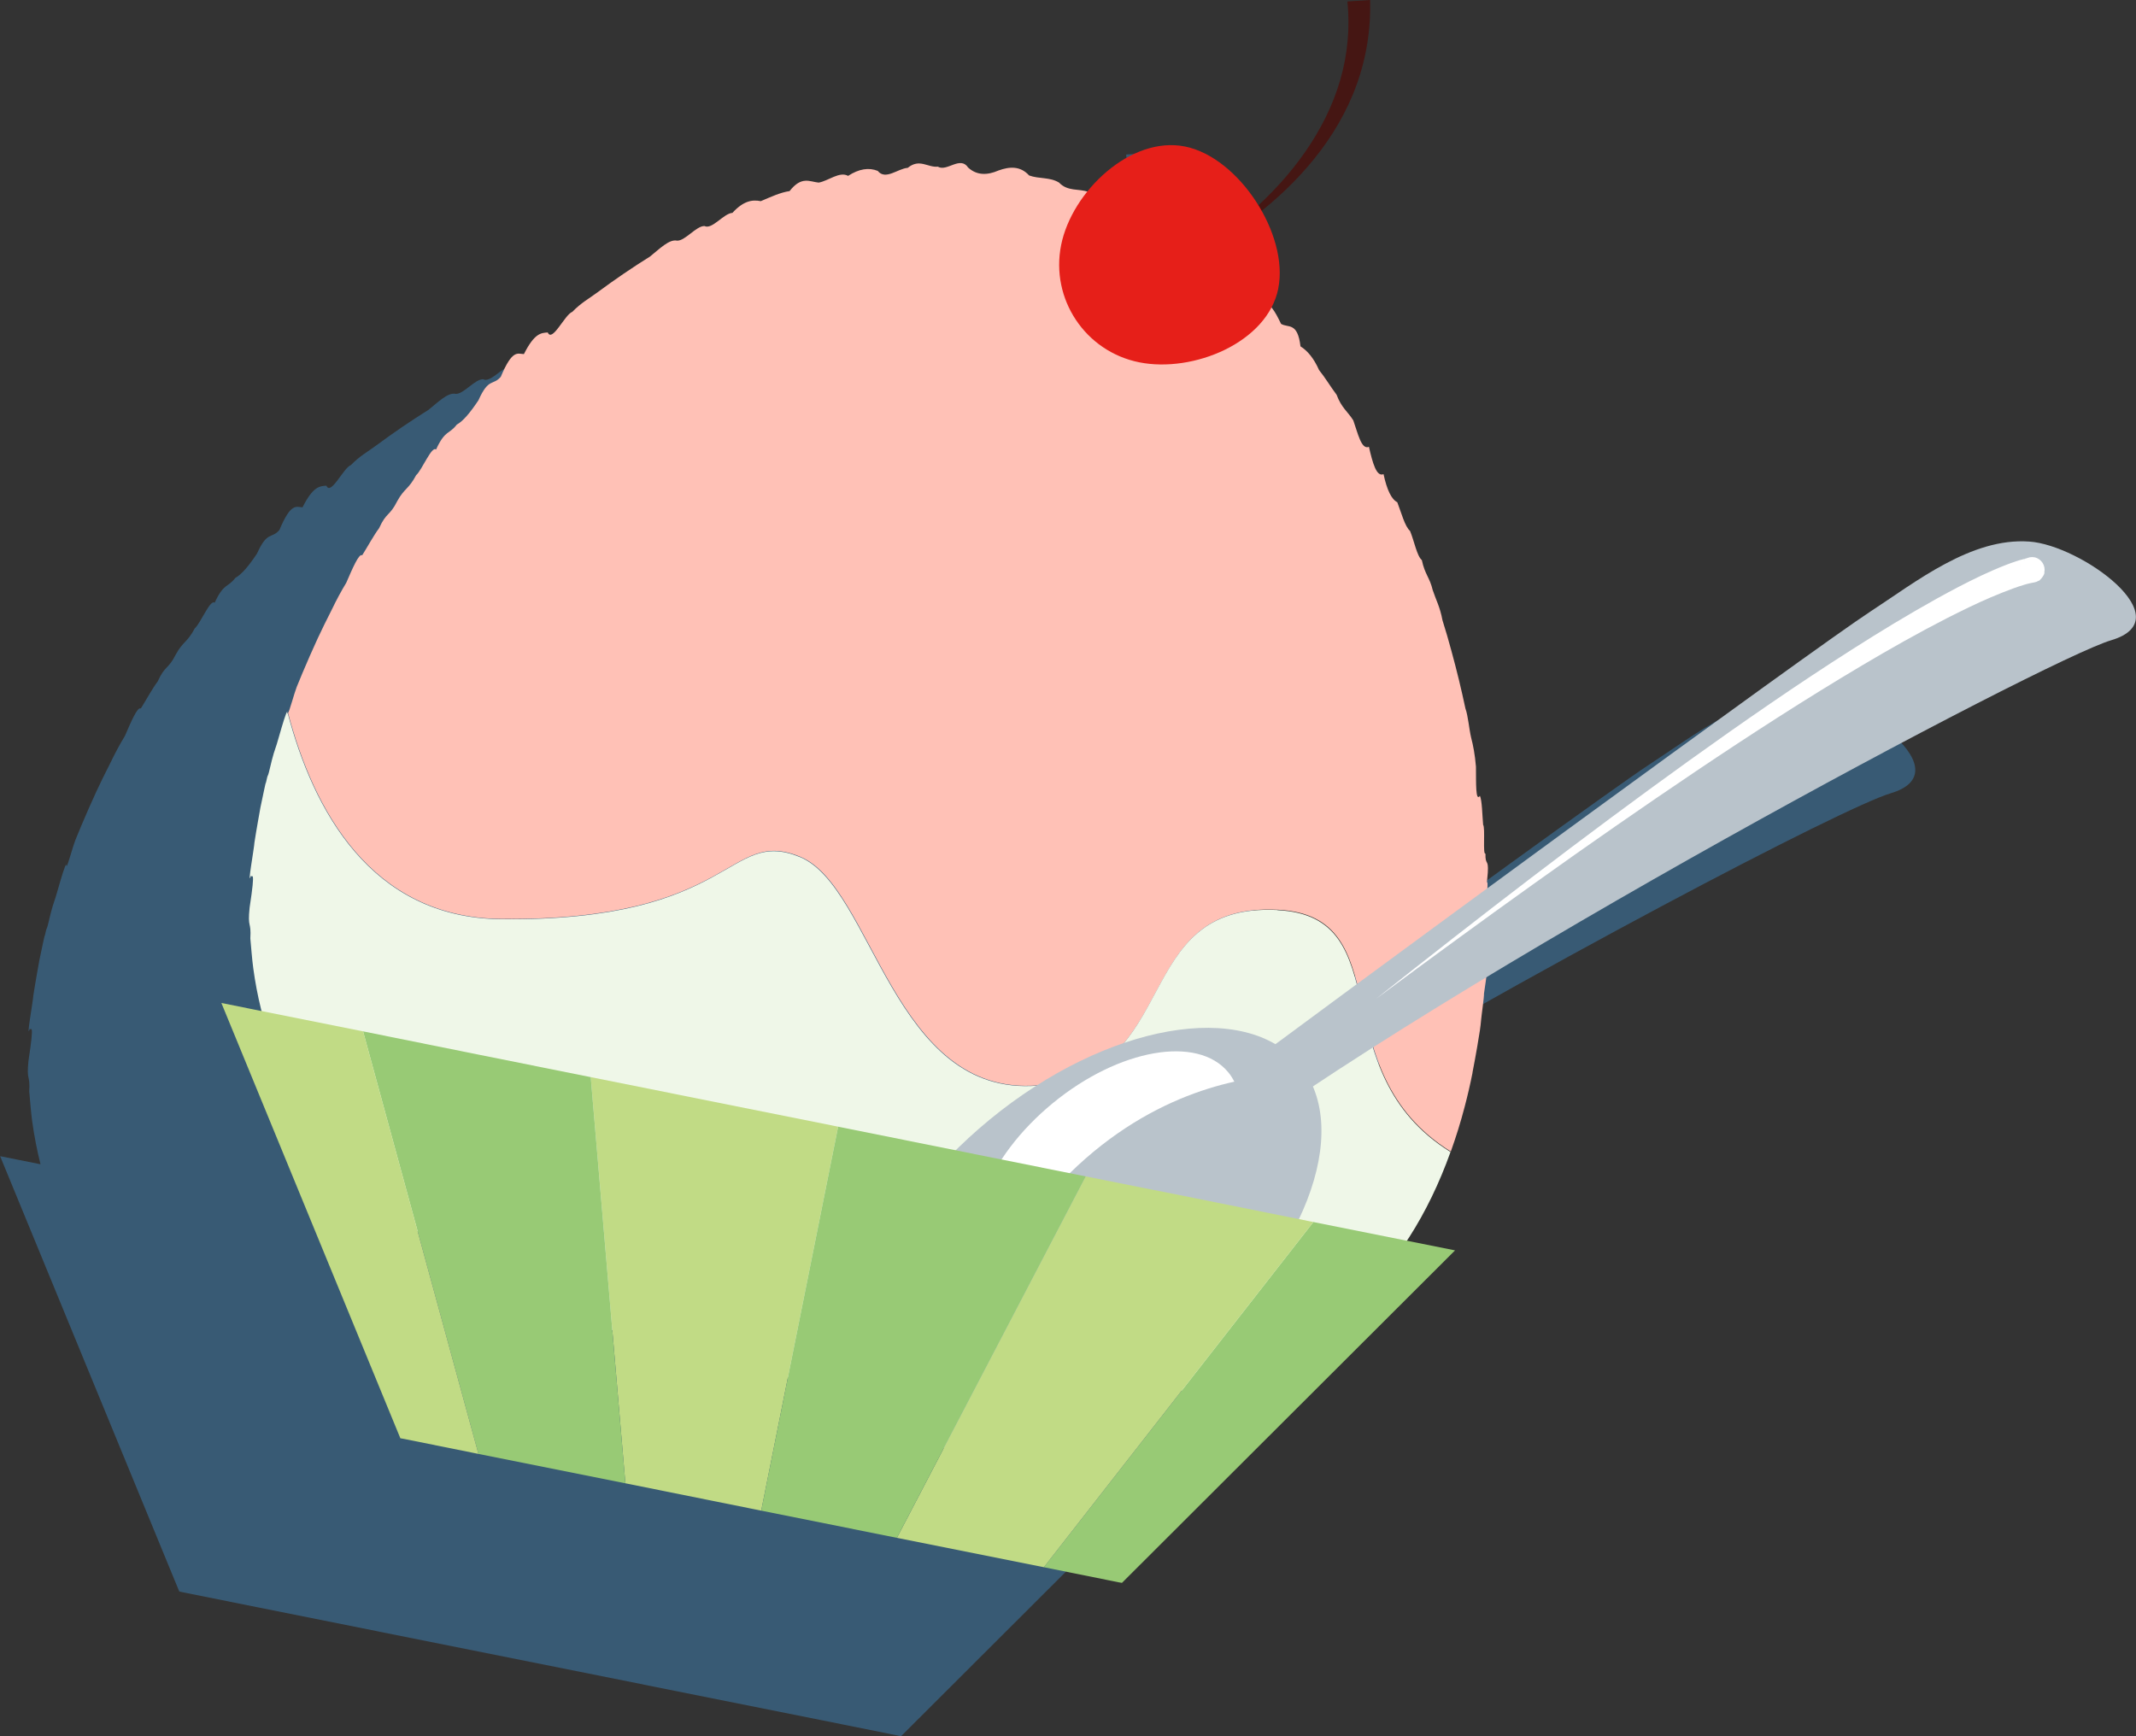
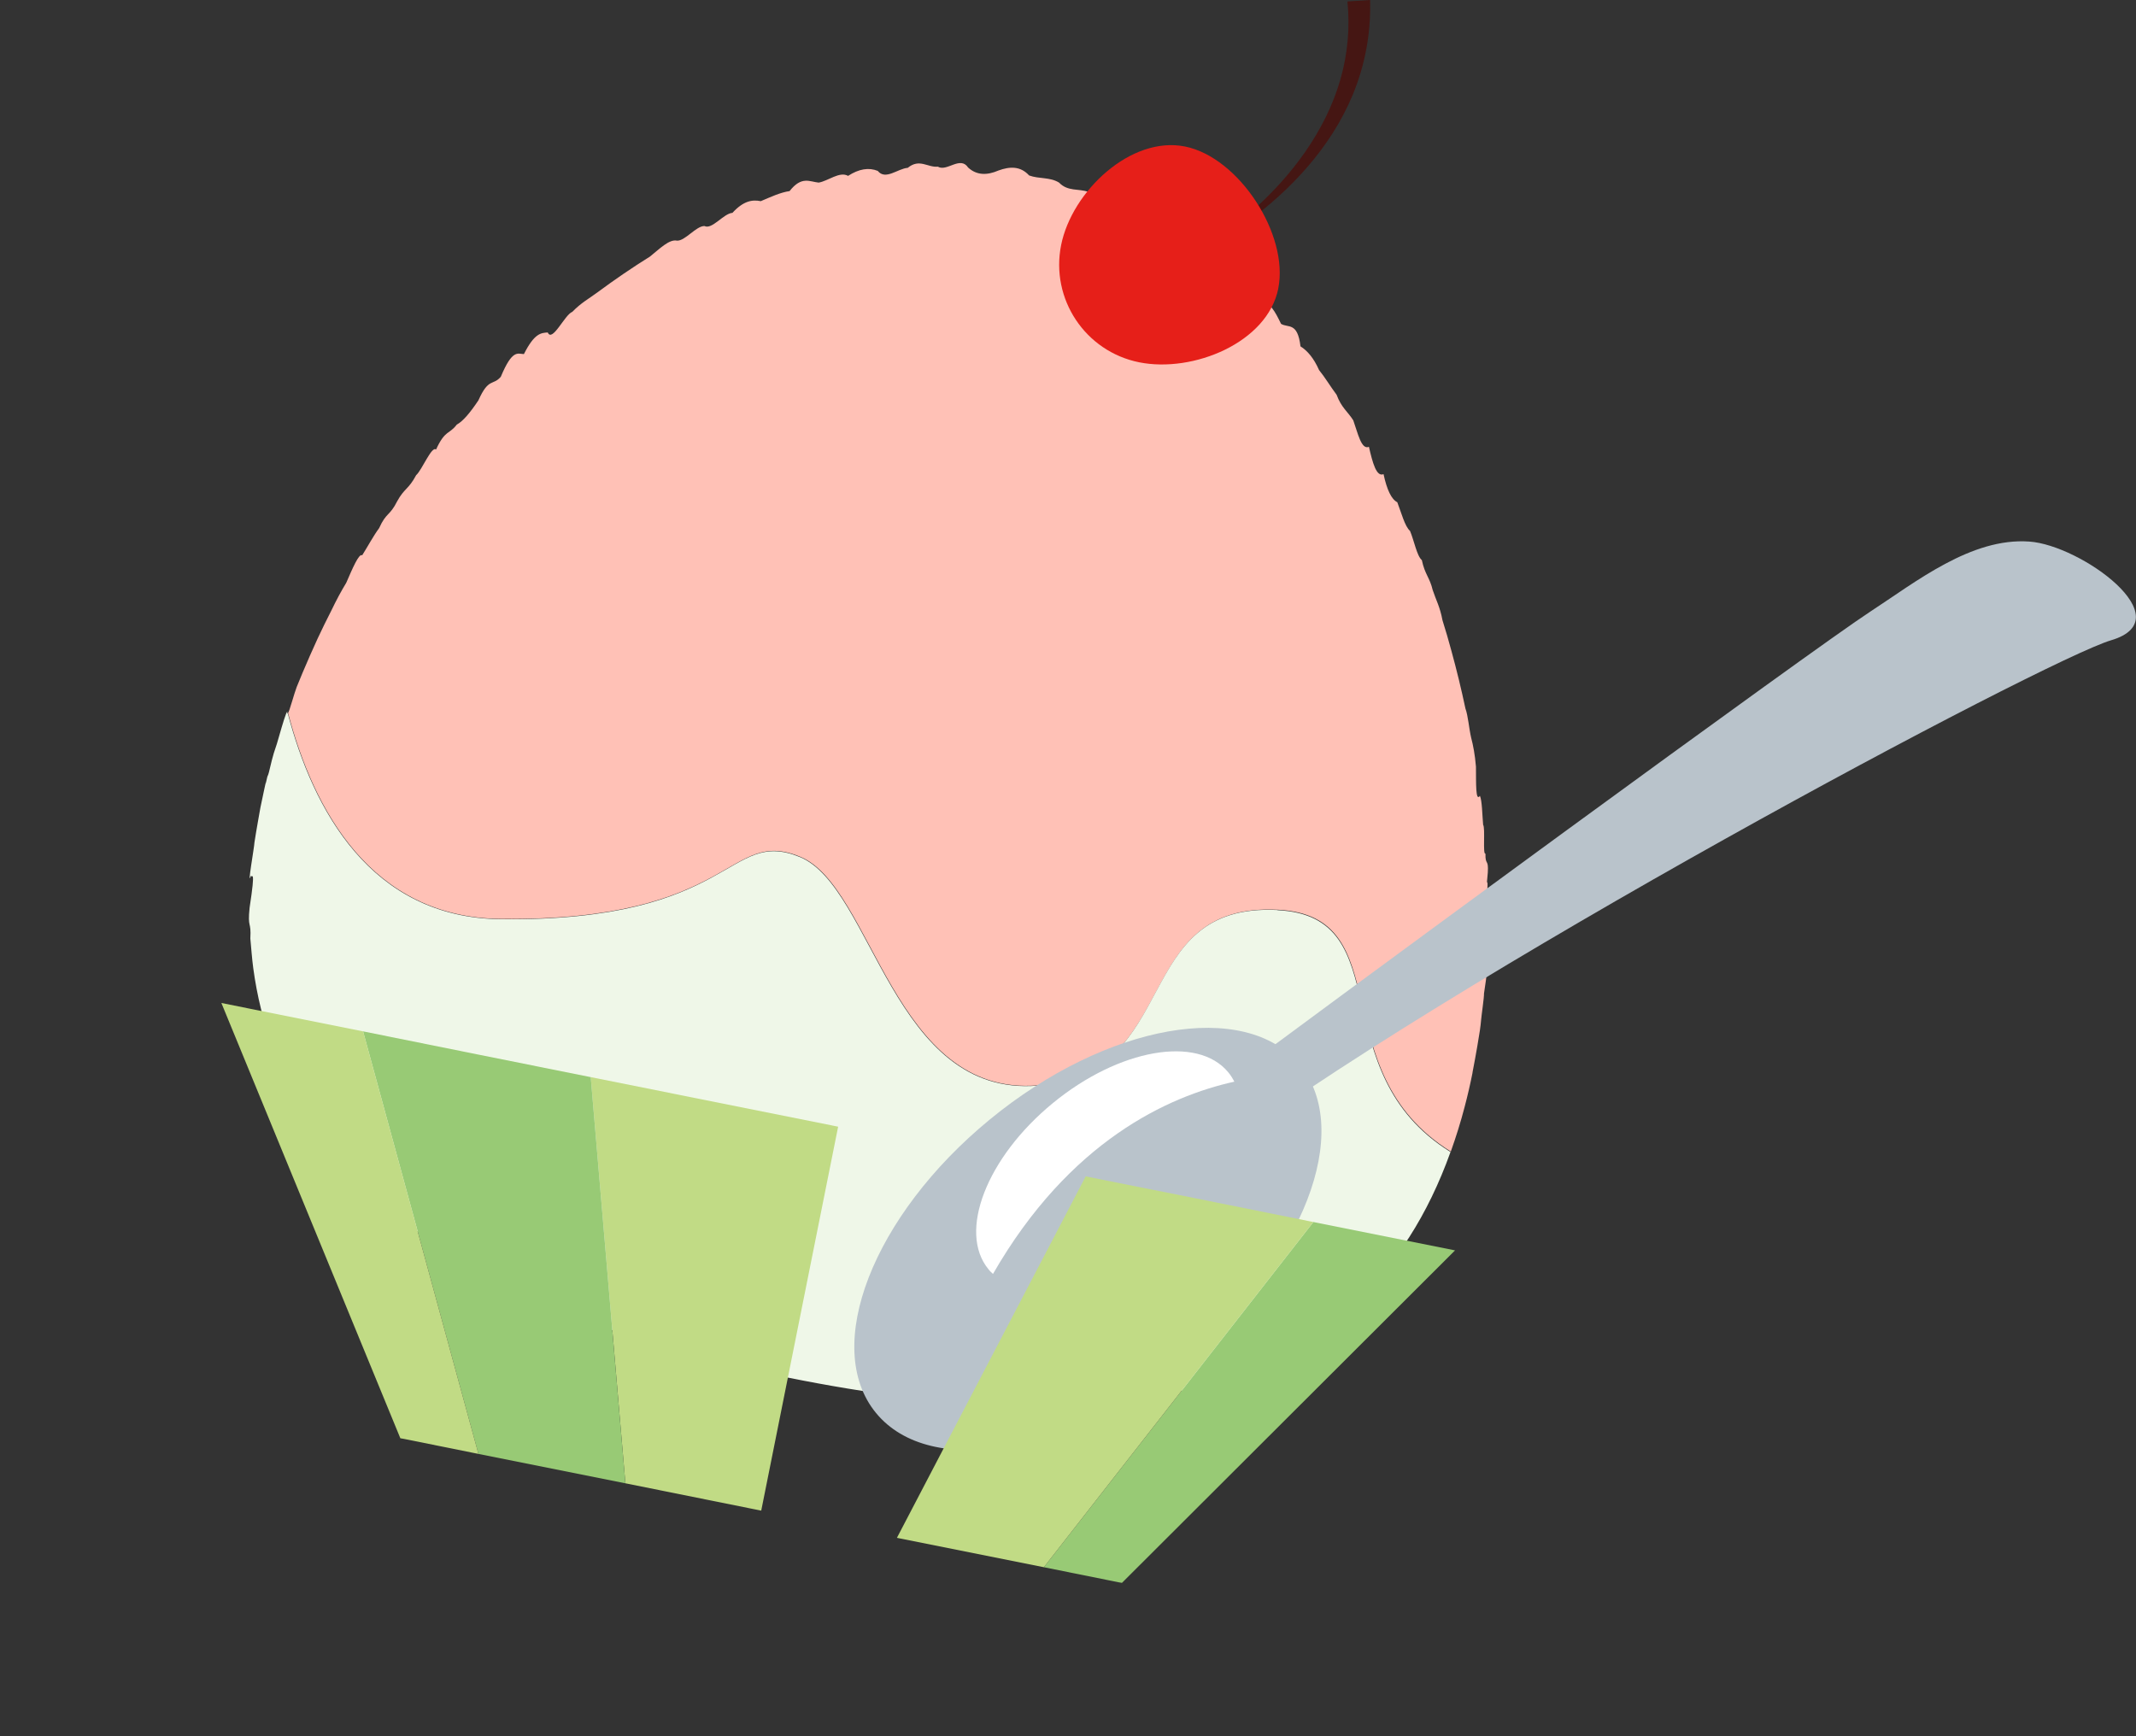
<svg xmlns="http://www.w3.org/2000/svg" id="_レイヤー_2" data-name="レイヤー 2" viewBox="0 0 146.08 118.74">
  <rect x="0" y="0" width="146.08" height="118.74" fill="#333333" stroke="none" />
  <defs>
    <style>
      .cls-1 {
        fill: #eff7fa;
      }

      .cls-2 {
        fill: #fff;
      }

      .cls-3 {
        fill: #c1db85;
      }

      .cls-4 {
        fill: none;
      }

      .cls-5 {
        fill: #ffc1b6;
      }

      .cls-6 {
        fill: #b9c3cb;
      }

      .cls-7 {
        fill: #451613;
      }

      .cls-8 {
        fill: #e61f19;
      }

      .cls-9 {
        fill: #98ca75;
      }

      .cls-10 {
        fill: #3e82b5;
      }

      .cls-11 {
        opacity: .5;
      }

      .cls-12 {
        fill: #eff7e8;
      }
    </style>
  </defs>
  <g id="_レイヤー" data-name="レイヤー">
    <g>
      <g class="cls-11">
        <g>
          <polygon class="cls-10" points="4.52 59.14 4.52 59.15 4.52 59.14 4.52 59.14" />
-           <path class="cls-10" d="M123.65,47.51c-3.97-.28-7.74,2.75-10.87,4.79-2.26,1.48-14.21,10.15-26.21,18.94.02-.28.02-.47-.03-.43.03-.28.05-.49.06-.66.06-.98-.18-.45-.16-1.3-.2.12,0-1.75-.16-1.97-.06-.68-.07-1.66-.22-1.98-.3.44-.26-.88-.27-1.99-.07-.84-.19-1.46-.33-1.99-.14-.59-.21-1.51-.39-1.99-.14-.66-.29-1.32-.45-1.98-.16-.66-.33-1.31-.51-1.97-.19-.7-.39-1.4-.61-2.09-.17-.92-.44-1.37-.67-2.07-.2-.85-.54-1.07-.74-2.04-.34-.28-.53-1.34-.81-2-.35-.3-.59-1.23-.87-1.96-.39-.19-.71-.84-.94-1.92-.49.21-.75-.79-1-1.87-.52.23-.76-.95-1.07-1.81-.37-.59-.81-.86-1.14-1.75-.4-.53-.78-1.17-1.2-1.69-.36-.81-.79-1.32-1.27-1.62-.2-1.69-.84-1.24-1.33-1.54-.2-.42-.41-.83-.64-1.11.22-.41.38-.85.47-1.31.33-1.64-.17-3.59-1.14-5.32,1.31-1.06,2.53-2.23,3.6-3.55,1.21-1.5,2.22-3.19,2.89-5.04.68-1.84.99-3.84.93-5.82l-1.55.1c.18,1.79.02,3.61-.49,5.36-.5,1.75-1.34,3.41-2.4,4.93-.92,1.32-2.02,2.53-3.21,3.64-1.23-1.99-3.08-3.62-5.01-4.01-2.42-.49-4.99.98-6.68,3.09-.64-.21-1.37-.01-1.94-.61-.63-.39-1.38-.24-2.05-.49-.59-.65-1.32-.62-2.09-.34-.78.34-1.49.34-2.08-.2-.54-.82-1.46.31-2.07-.06-.7.07-1.25-.58-2.06.08-.68.05-1.52.87-2.05.21-.61-.25-1.29-.14-2.03.34-.58-.33-1.36.35-2.01.46-.62-.06-1.16-.47-1.99.58-.63.09-1.31.41-1.97.69-.58-.12-1.19-.02-1.94.8-.59.03-1.4,1.17-1.91.9-.57-.01-1.33,1.03-1.88,1-.53-.12-1.21.58-1.85,1.09-.61.38-1.21.77-1.81,1.18-.6.41-1.19.83-1.77,1.26-.58.43-1.13.72-1.73,1.34-.51.18-1.37,2.12-1.68,1.41-.46.03-.91.05-1.63,1.48-.43-.02-.79-.34-1.58,1.55-.54.63-.83.04-1.53,1.61-.56.84-1.06,1.44-1.48,1.66-.51.68-.8.35-1.42,1.71-.29-.28-.96,1.4-1.36,1.75-.52.98-.81.89-1.3,1.79-.51,1.02-.74.74-1.23,1.83-.38.51-.8,1.29-1.16,1.86-.22-.16-.68.94-1.09,1.88-.34.56-.67,1.17-1.02,1.9-.33.64-.64,1.28-.94,1.92-.36.78-.7,1.56-1.03,2.34-.13.32-.27.65-.4.97-.17.44-.49,1.64-.59,1.78-.01-.04-.02-.08-.03-.11,0,0,0,0,0,0-.08,0-.34.9-.56,1.66-.26.95-.29.84-.5,1.66-.39,1.7-.18.5-.43,1.65.11-.65-.24,1.08-.35,1.58-.02.13-.29,1.59-.41,2.4,0,.26-.52,3.17-.24,2.26.04.24.35-.69-.09,2.19-.15,1.46.12.88.05,2.11.06.62.11,1.37.2,2.03.14,1.01.33,1.99.57,2.95l-2.76-.55,12.25,29.77.23.05,5.12,1.03,10.04,2.01,9.29,1.86,9.29,1.86,10.04,2.01,5.12,1.03.23.05,22.78-22.74-3.3-.66c1.18-1.79,2.18-3.81,3-6.09.35-.98.67-1.99.95-3.07.2-.75.38-1.53.54-2.34.03-.15.31-1.63.33-1.8.16-.91.23-1.41.26-1.79.03-.36.21-1.56.2-1.83.08-.52.13-.86.15-1.1,18.25-11.01,39.61-22.14,42.76-23.07,4.91-1.45-2.07-6.51-5.6-6.75Z" />
        </g>
      </g>
      <g>
        <g>
          <path class="cls-4" d="M19.69,48.79s-.02-.08-.03-.11c0,.12,0,.15.03.11Z" />
          <polygon class="cls-1" points="19.66 48.66 19.65 48.66 19.66 48.67 19.66 48.66" />
          <path class="cls-5" d="M100.7,73.37c.03-.15.31-1.63.33-1.8.16-.91.23-1.41.26-1.79.03-.36.21-1.56.2-1.83.26-1.63.18-1.61.14-1.86-.09.02.06-1.26.08-1.89.04-.73-.19-.19.02-1.92-.38,1.25.15-2.1-.04-1.94.03-.28.05-.49.06-.66.06-.98-.18-.45-.16-1.3-.2.12,0-1.75-.16-1.97-.06-.68-.07-1.66-.22-1.98-.3.44-.26-.88-.27-1.99-.07-.84-.19-1.46-.33-1.99-.14-.59-.21-1.51-.39-1.99-.14-.66-.29-1.32-.45-1.98-.16-.66-.33-1.31-.51-1.97-.19-.7-.39-1.4-.61-2.09-.17-.92-.44-1.37-.67-2.07-.2-.85-.54-1.07-.74-2.04-.34-.28-.53-1.34-.81-2-.35-.3-.59-1.23-.87-1.96-.39-.19-.71-.84-.94-1.92-.49.21-.75-.79-1-1.87-.52.23-.76-.95-1.07-1.81-.37-.59-.81-.86-1.14-1.75-.4-.53-.78-1.17-1.2-1.69-.36-.81-.79-1.32-1.27-1.62-.2-1.69-.84-1.24-1.33-1.54-.39-.81-.8-1.6-1.4-1.46-.35-1.1-.97-.92-1.46-1.37-.68.49-.91-1.37-1.53-1.28-.6-.03-.92-1.44-1.59-1.18-.54-.38-1.09-.74-1.66-1.08-.58-.35-1.18-.69-1.78-1.01-.6-.33-1.31-.16-1.85-.89-.6-.38-1.26-.57-1.92-.76-.65-.23-1.4-.01-1.99-.63-.63-.39-1.38-.24-2.05-.49-.59-.65-1.32-.62-2.09-.34-.78.34-1.49.34-2.08-.2-.54-.82-1.46.31-2.07-.06-.7.07-1.25-.58-2.06.08-.68.05-1.52.87-2.05.21-.61-.25-1.29-.14-2.03.34-.58-.33-1.36.35-2.01.46-.62-.06-1.17-.47-1.99.58-.63.09-1.31.41-1.97.69-.58-.12-1.19-.02-1.94.8-.59.03-1.4,1.17-1.91.9-.57-.01-1.33,1.03-1.88,1-.53-.12-1.21.58-1.85,1.09-.61.38-1.21.77-1.81,1.18-.6.41-1.19.83-1.77,1.26-.58.43-1.13.72-1.73,1.34-.51.18-1.37,2.12-1.68,1.41-.46.03-.91.05-1.63,1.48-.43-.02-.79-.34-1.58,1.55-.54.63-.83.04-1.53,1.61-.56.84-1.06,1.44-1.48,1.66-.51.68-.8.35-1.42,1.71-.29-.28-.96,1.4-1.36,1.75-.52.98-.81.89-1.3,1.79-.51,1.02-.74.74-1.23,1.83-.38.51-.8,1.29-1.16,1.86-.22-.16-.68.94-1.09,1.88-.34.56-.67,1.17-1.02,1.9-.33.64-.64,1.28-.94,1.92-.36.78-.7,1.56-1.03,2.34-.13.32-.27.65-.4.97-.17.44-.49,1.64-.59,1.78,1.73,6.57,5.66,14,14.58,14.08,16.05.16,15.46-6.31,20.45-4.25,4.99,2.05,6.34,16.46,16.27,15.63,9.93-.83,6.26-12.5,16.38-12.01,8.44.41,2.94,11,11.84,16.54.35-.98.67-1.99.95-3.07.2-.76.38-1.53.54-2.34Z" />
          <path class="cls-12" d="M87.36,62.24c-10.12-.5-6.45,11.18-16.38,12.01-9.93.83-11.28-13.57-16.27-15.63-4.99-2.05-4.4,4.42-20.45,4.25-8.92-.09-12.85-7.51-14.58-14.08-.03.04-.04.01-.03-.11,0,0,0,0,0,0-.08,0-.34.9-.56,1.66-.26.95-.29.84-.5,1.66-.39,1.7-.18.5-.43,1.65.11-.65-.24,1.08-.35,1.58-.02.13-.29,1.59-.41,2.4,0,.26-.52,3.17-.24,2.26.04.24.35-.69-.09,2.19-.15,1.46.12.88.05,2.11.06.62.11,1.37.2,2.03,2.06,15.3,16.55,23.98,36.56,28,22.21,4.46,39.12,1.89,45.32-15.43-8.9-5.53-3.4-16.12-11.84-16.54Z" />
        </g>
        <g>
          <g>
            <path class="cls-6" d="M79.52,77.14c12.32-9.22,44.52-32.79,48.39-35.31,3.13-2.04,6.9-5.07,10.87-4.79,3.53.24,10.51,5.3,5.6,6.75-4.46,1.32-45.33,23.02-62.34,35.97l-2.53-2.61Z" />
            <path class="cls-6" d="M81.11,92.91c-8,6.57-17.49,8.25-21.2,3.73-3.71-4.51-.22-13.5,7.78-20.07,8-6.57,17.49-8.25,21.2-3.74,3.71,4.51.22,13.5-7.78,20.07Z" />
          </g>
          <g>
-             <path class="cls-2" d="M139.82,39.17c-.02.23-.4.62-.4.55-.07.04-.11.06-.14.07-.06.02-.08.03-.1.03l-.09.02-.11.02-.19.04c-.12.03-.25.06-.37.1-.25.07-.5.16-.75.25-.5.18-1.01.39-1.51.6-1.01.43-2,.92-2.99,1.42-1.97,1.01-3.92,2.11-5.84,3.25-3.84,2.28-7.6,4.71-11.32,7.21-7.44,5-14.71,10.25-21.91,15.59,7.03-5.58,14.13-11.06,21.42-16.3,3.65-2.62,7.34-5.18,11.14-7.6,1.9-1.21,3.82-2.38,5.8-3.48.99-.55,2-1.08,3.03-1.57.52-.24,1.05-.48,1.59-.69.27-.11.55-.21.83-.3.14-.05.29-.09.44-.13l.22-.06.1-.03s.02,0,.01,0c0,0-.01,0-.05.02-.02,0-.05.02-.12.06.01-.07-.36.31-.38.53.11-.46.57-.75,1.03-.65.46.11.75.57.65,1.03Z" />
            <path class="cls-2" d="M84.42,73.99c-.12-.23-.25-.45-.42-.65-2.1-2.55-7.47-1.61-12,2.11-4.53,3.72-6.5,8.81-4.4,11.36.09.12.2.22.31.32,5.23-9.09,11.99-12.15,16.51-13.15Z" />
          </g>
        </g>
        <g>
          <polygon class="cls-3" points="40.4 73.67 42.77 101.45 52.06 103.32 57.32 77.06 40.4 73.67" />
          <polygon class="cls-9" points="32.87 72.16 24.83 70.54 32.72 99.44 42.77 101.45 40.4 73.67 32.87 72.16" />
          <polygon class="cls-9" points="89.82 83.58 71.39 107.19 76.5 108.22 76.73 108.26 99.51 85.52 89.82 83.58" />
          <polygon class="cls-3" points="15.14 68.6 27.38 98.37 27.61 98.41 32.72 99.44 24.83 70.54 15.14 68.6" />
          <polygon class="cls-3" points="81.77 81.96 74.25 80.46 61.34 105.18 71.39 107.19 89.82 83.58 81.77 81.96" />
-           <polygon class="cls-9" points="57.32 77.06 52.06 103.32 61.34 105.18 74.25 80.46 57.32 77.06" />
        </g>
        <g>
          <path class="cls-7" d="M80.91,17.82c1.65-.92,3.18-2.04,4.6-3.28,1.41-1.24,2.69-2.62,3.75-4.15,1.06-1.52,1.9-3.19,2.4-4.93.51-1.75.67-3.57.49-5.36l1.55-.1c.06,1.99-.26,3.98-.93,5.82-.67,1.85-1.68,3.54-2.89,5.04-1.21,1.5-2.61,2.82-4.13,3.98-1.51,1.15-3.13,2.17-4.84,2.98Z" />
          <path class="cls-8" d="M87.42,19.74c-.74,3.69-5.82,5.78-9.51,5.04-3.69-.74-6.08-4.33-5.34-8.02s4.78-7.48,8.47-6.74c3.69.74,7.12,6.02,6.38,9.71Z" />
        </g>
      </g>
    </g>
  </g>
</svg>